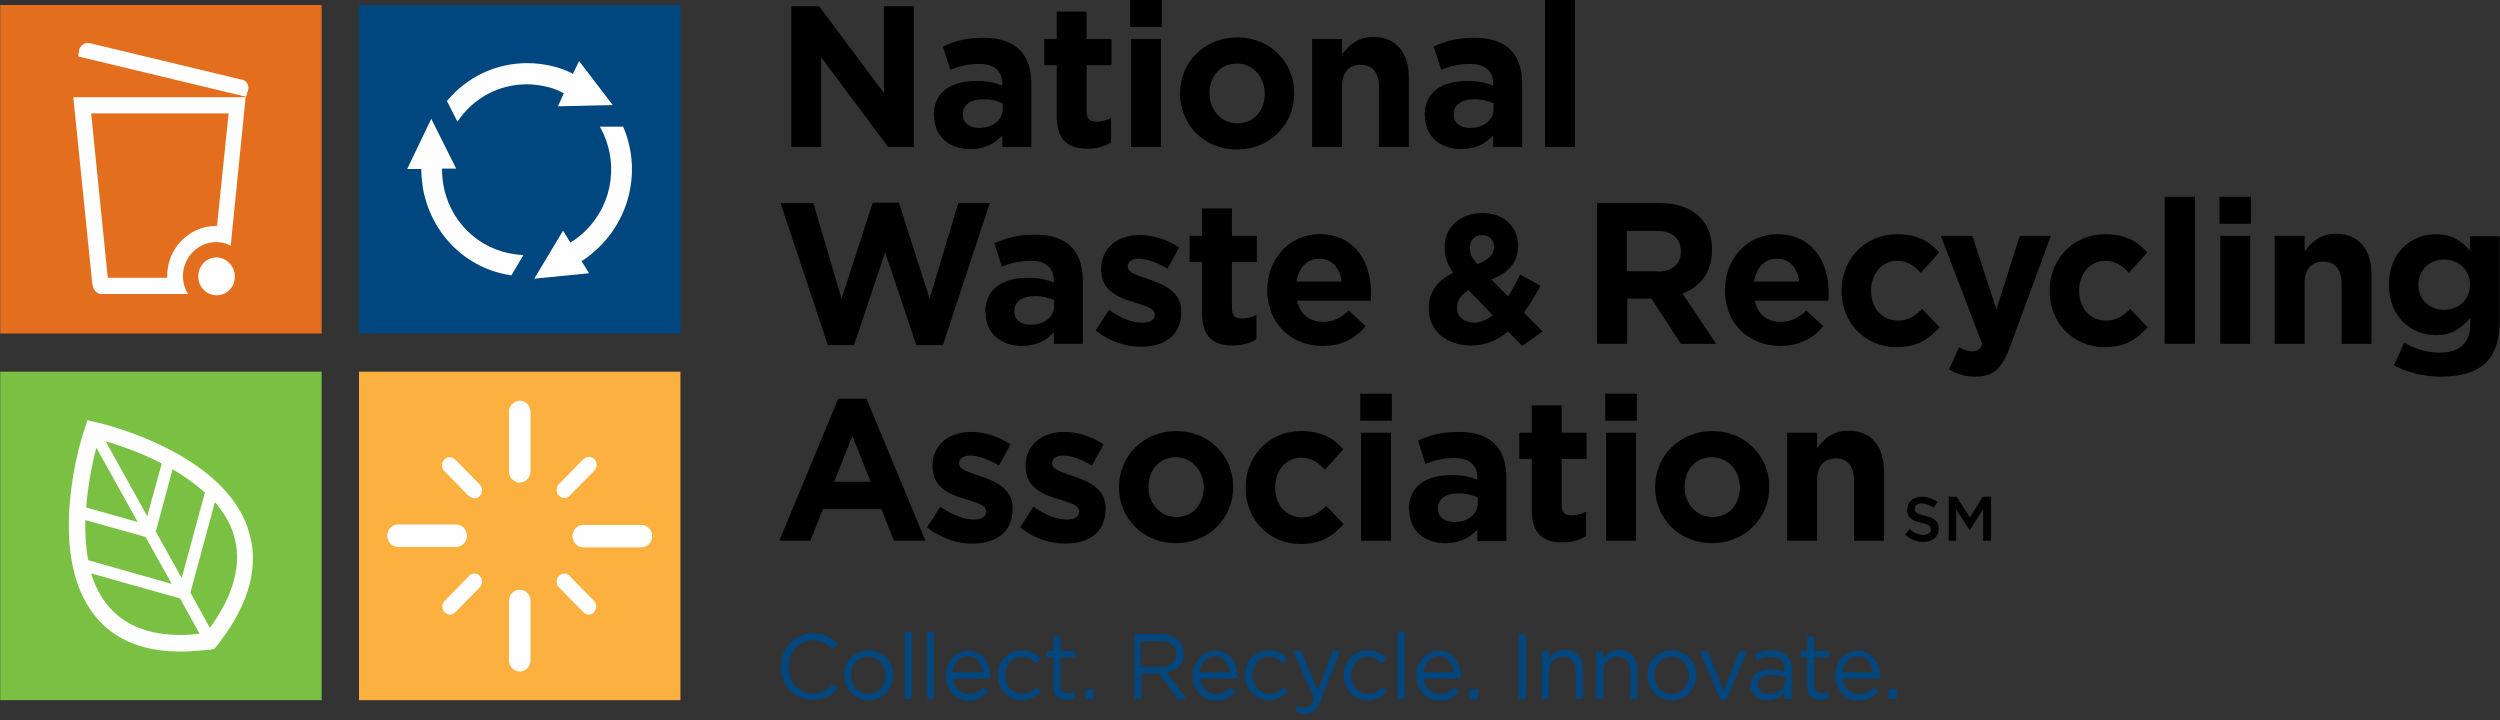
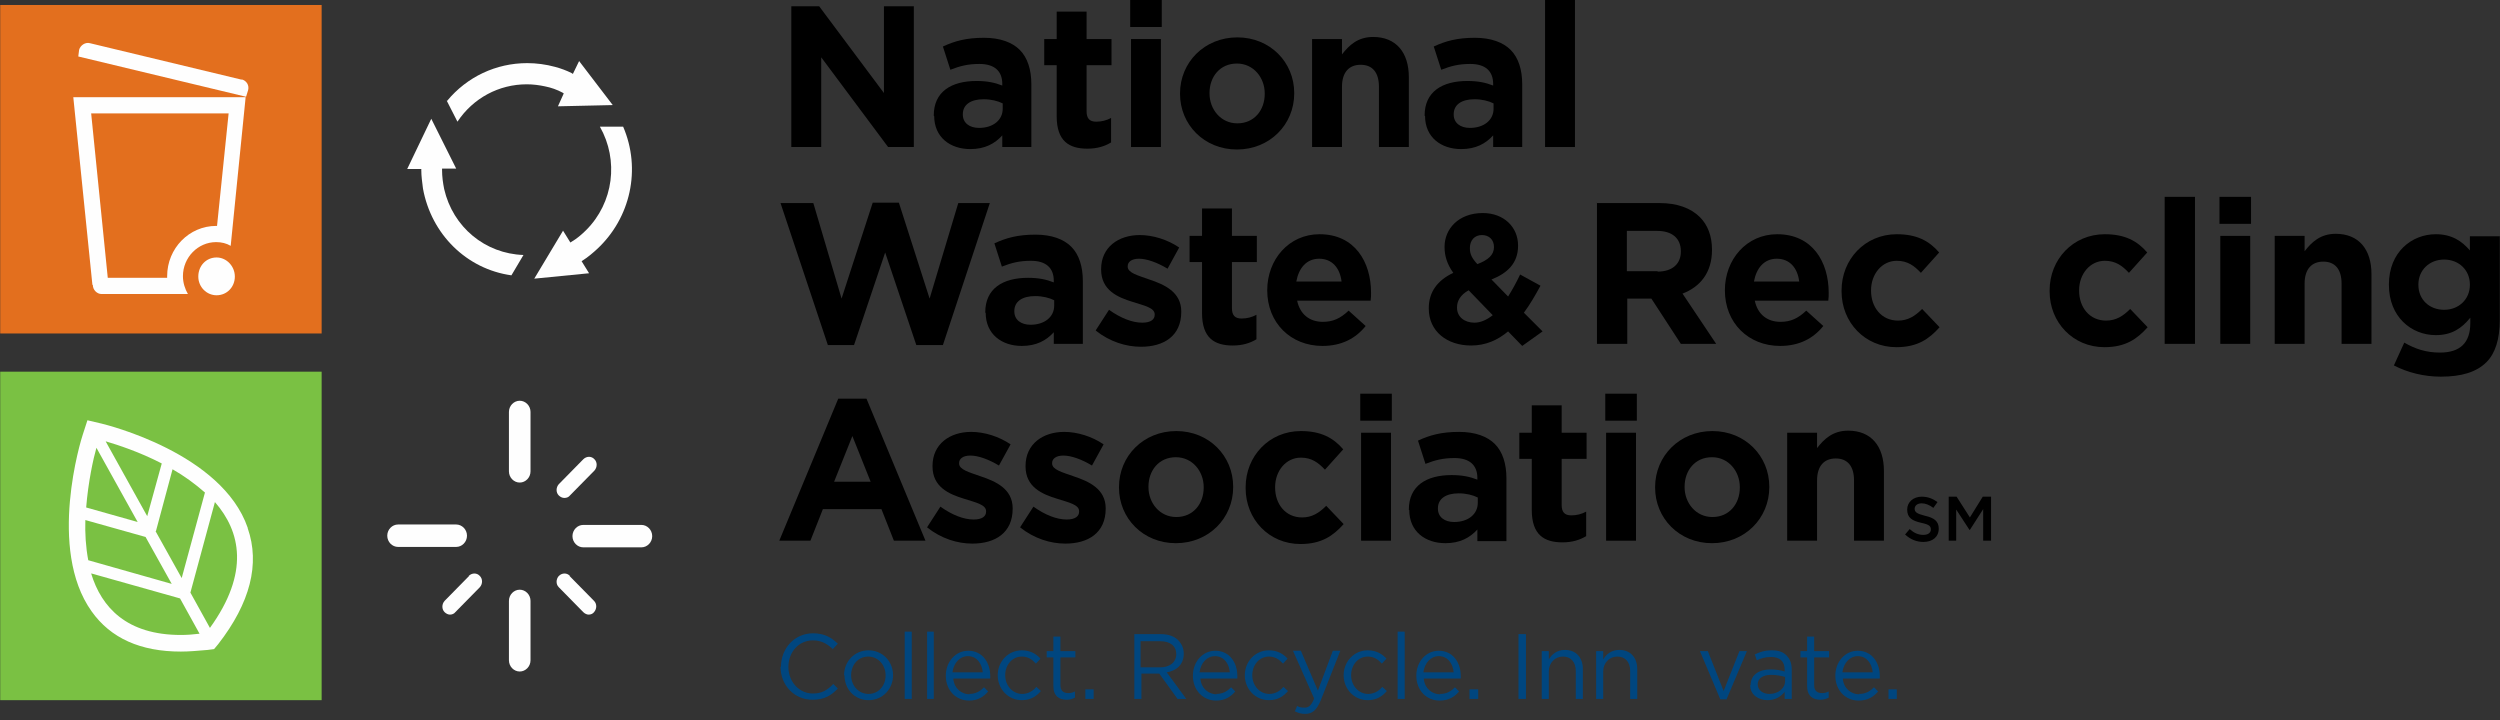
<svg xmlns="http://www.w3.org/2000/svg" width="100%" height="100%" viewBox="0 0 288 83" version="1.1" xml:space="preserve" style="fill-rule:evenodd;clip-rule:evenodd;stroke-linejoin:round;stroke-miterlimit:2;">
  <rect x="0" y="0" width="288" height="83" fill="#333333" stroke="none" />
  <g id="Layer_x0020_1">
    <g id="_1133025008">
      <g>
        <path d="M89.964,76.832C89.964,74.727 91.495,72.957 93.648,72.957C94.987,72.957 95.753,73.435 96.518,74.153L95.944,74.775C95.322,74.2 94.653,73.77 93.648,73.77C92.021,73.77 90.825,75.109 90.825,76.832C90.825,78.554 92.069,79.893 93.648,79.893C94.653,79.893 95.322,79.511 95.992,78.793L96.518,79.319C95.753,80.133 94.94,80.611 93.6,80.611C91.495,80.611 89.916,78.937 89.916,76.784L89.964,76.832Z" style="fill:rgb(0,70,127);fill-rule:nonzero;" />
        <path d="M97.236,77.789C97.236,76.21 98.432,74.918 100.059,74.918C101.685,74.918 102.881,76.21 102.881,77.789C102.881,79.367 101.685,80.659 100.059,80.659C98.432,80.659 97.284,79.367 97.284,77.789L97.236,77.789ZM102.02,77.789C102.02,76.593 101.159,75.636 100.011,75.636C98.863,75.636 98.049,76.593 98.049,77.789C98.049,78.985 98.91,79.941 100.059,79.941C101.207,79.941 102.02,78.985 102.02,77.836L102.02,77.789Z" style="fill:rgb(0,70,127);fill-rule:nonzero;" />
        <path d="M104.221,80.515L105.034,80.515L105.034,72.765L104.221,72.765L104.221,80.515Z" style="fill:rgb(0,70,127);fill-rule:nonzero;" />
        <path d="M106.804,80.515L107.57,80.515L107.57,72.765L106.804,72.765L106.804,80.515Z" style="fill:rgb(0,70,127);fill-rule:nonzero;" />
        <path d="M111.636,79.941C112.401,79.941 112.88,79.654 113.358,79.176L113.837,79.654C113.31,80.276 112.641,80.707 111.636,80.707C110.153,80.707 108.957,79.559 108.957,77.836C108.957,76.258 110.057,74.966 111.54,74.966C113.119,74.966 114.076,76.258 114.076,77.884L114.076,78.171L109.818,78.171C109.914,79.319 110.775,79.989 111.732,79.989L111.636,79.941ZM113.215,77.454C113.119,76.449 112.545,75.588 111.492,75.588C110.583,75.588 109.866,76.353 109.722,77.454L113.215,77.454Z" style="fill:rgb(0,70,127);fill-rule:nonzero;" />
        <path d="M114.937,77.789C114.937,76.21 116.133,74.918 117.712,74.918C118.716,74.918 119.386,75.349 119.865,75.875L119.338,76.449C118.908,75.971 118.429,75.636 117.712,75.636C116.611,75.636 115.798,76.593 115.798,77.789C115.798,78.985 116.659,79.941 117.76,79.941C118.429,79.941 119.003,79.606 119.386,79.128L119.912,79.606C119.386,80.228 118.716,80.659 117.712,80.659C116.133,80.659 114.937,79.367 114.937,77.789Z" style="fill:rgb(0,70,127);fill-rule:nonzero;" />
        <path d="M121.348,79.08L121.348,75.731L120.582,75.731L120.582,75.014L121.348,75.014L121.348,73.339L122.161,73.339L122.161,75.014L123.883,75.014L123.883,75.731L122.161,75.731L122.161,78.937C122.161,79.606 122.544,79.846 123.07,79.846C123.357,79.846 123.548,79.798 123.835,79.654L123.835,80.372C123.548,80.515 123.261,80.611 122.878,80.611C122.017,80.611 121.348,80.181 121.348,79.032L121.348,79.08Z" style="fill:rgb(0,70,127);fill-rule:nonzero;" />
        <path d="M125.031,80.515L125.988,80.515L125.988,79.415L125.031,79.415L125.031,80.515Z" style="fill:rgb(0,70,127);fill-rule:nonzero;" />
        <path d="M130.581,73.052L133.738,73.052C134.647,73.052 135.365,73.339 135.795,73.818C136.13,74.2 136.369,74.679 136.369,75.301C136.369,76.545 135.556,77.262 134.408,77.454L136.656,80.515L135.652,80.515L133.547,77.597L131.49,77.597L131.49,80.515L130.676,80.515L130.676,73.052L130.581,73.052ZM133.643,76.88C134.743,76.88 135.508,76.305 135.508,75.349C135.508,74.44 134.839,73.866 133.643,73.866L131.394,73.866L131.394,76.88L133.643,76.88Z" style="fill:rgb(0,70,127);fill-rule:nonzero;" />
        <path d="M140.101,79.941C140.866,79.941 141.345,79.654 141.823,79.176L142.302,79.654C141.775,80.276 141.106,80.707 140.101,80.707C138.618,80.707 137.422,79.559 137.422,77.836C137.422,76.258 138.522,74.966 140.005,74.966C141.584,74.966 142.541,76.258 142.541,77.884L142.541,78.171L138.283,78.171C138.379,79.319 139.24,79.989 140.197,79.989L140.101,79.941ZM141.68,77.454C141.584,76.449 141.01,75.588 139.957,75.588C139.049,75.588 138.331,76.353 138.187,77.454L141.68,77.454Z" style="fill:rgb(0,70,127);fill-rule:nonzero;" />
        <path d="M143.402,77.789C143.402,76.21 144.598,74.918 146.177,74.918C147.181,74.918 147.851,75.349 148.33,75.875L147.803,76.449C147.373,75.971 146.894,75.636 146.177,75.636C145.076,75.636 144.263,76.593 144.263,77.789C144.263,78.985 145.124,79.941 146.225,79.941C146.894,79.941 147.468,79.606 147.851,79.128L148.377,79.606C147.851,80.228 147.181,80.659 146.177,80.659C144.598,80.659 143.402,79.367 143.402,77.789Z" style="fill:rgb(0,70,127);fill-rule:nonzero;" />
        <path d="M149.143,81.998L149.43,81.329C149.669,81.472 149.908,81.52 150.291,81.52C150.769,81.52 151.056,81.281 151.391,80.468L148.951,74.966L149.86,74.966L151.822,79.559L153.544,74.966L154.405,74.966L152.157,80.659C151.678,81.807 151.2,82.238 150.339,82.238C149.908,82.238 149.573,82.142 149.191,81.951L149.143,81.998Z" style="fill:rgb(0,70,127);fill-rule:nonzero;" />
        <path d="M154.788,77.789C154.788,76.21 155.984,74.918 157.563,74.918C158.567,74.918 159.237,75.349 159.716,75.875L159.189,76.449C158.759,75.971 158.28,75.636 157.563,75.636C156.462,75.636 155.649,76.593 155.649,77.789C155.649,78.985 156.51,79.941 157.611,79.941C158.28,79.941 158.854,79.606 159.237,79.128L159.763,79.606C159.237,80.228 158.567,80.659 157.563,80.659C155.984,80.659 154.788,79.367 154.788,77.789Z" style="fill:rgb(0,70,127);fill-rule:nonzero;" />
        <path d="M161.007,80.515L161.821,80.515L161.821,72.765L161.007,72.765L161.007,80.515Z" style="fill:rgb(0,70,127);fill-rule:nonzero;" />
        <path d="M165.887,79.941C166.652,79.941 167.131,79.654 167.609,79.176L168.088,79.654C167.561,80.276 166.892,80.707 165.839,80.707C164.356,80.707 163.16,79.559 163.16,77.836C163.16,76.258 164.26,74.966 165.743,74.966C167.322,74.966 168.279,76.258 168.279,77.884L168.279,78.171L164.021,78.171C164.117,79.319 164.978,79.989 165.935,79.989L165.887,79.941ZM167.466,77.454C167.37,76.449 166.796,75.588 165.743,75.588C164.835,75.588 164.117,76.353 163.973,77.454L167.466,77.454Z" style="fill:rgb(0,70,127);fill-rule:nonzero;" />
        <path d="M169.284,80.515L170.288,80.515L170.288,79.415L169.284,79.415L169.284,80.515Z" style="fill:rgb(0,70,127);fill-rule:nonzero;" />
        <path d="M174.929,80.515L175.79,80.515L175.79,73.052L174.929,73.052L174.929,80.515Z" style="fill:rgb(0,70,127);fill-rule:nonzero;" />
        <path d="M177.608,75.014L178.421,75.014L178.421,75.971C178.756,75.396 179.33,74.87 180.287,74.87C181.579,74.87 182.344,75.779 182.344,77.071L182.344,80.515L181.531,80.515L181.531,77.31C181.531,76.305 181.005,75.636 180.048,75.636C179.139,75.636 178.421,76.353 178.421,77.358L178.421,80.515L177.608,80.515L177.608,75.014Z" style="fill:rgb(0,70,127);fill-rule:nonzero;" />
        <path d="M183.875,75.014L184.688,75.014L184.688,75.971C185.023,75.396 185.597,74.87 186.554,74.87C187.846,74.87 188.611,75.779 188.611,77.071L188.611,80.515L187.798,80.515L187.798,77.31C187.798,76.305 187.272,75.636 186.315,75.636C185.406,75.636 184.688,76.353 184.688,77.358L184.688,80.515L183.875,80.515L183.875,75.014Z" style="fill:rgb(0,70,127);fill-rule:nonzero;" />
-         <path d="M189.759,77.789C189.759,76.21 190.955,74.918 192.582,74.918C194.209,74.918 195.405,76.21 195.405,77.789C195.405,79.367 194.209,80.659 192.582,80.659C190.955,80.659 189.807,79.367 189.807,77.789L189.759,77.789ZM194.543,77.789C194.543,76.593 193.682,75.636 192.534,75.636C191.386,75.636 190.573,76.593 190.573,77.789C190.573,78.985 191.434,79.941 192.582,79.941C193.73,79.941 194.543,78.985 194.543,77.836L194.543,77.789Z" style="fill:rgb(0,70,127);fill-rule:nonzero;" />
        <path d="M195.835,75.014L196.744,75.014L198.562,79.606L200.38,75.014L201.241,75.014L198.897,80.563L198.179,80.563L195.835,75.014Z" style="fill:rgb(0,70,127);fill-rule:nonzero;" />
        <path d="M201.672,78.937C201.672,77.741 202.628,77.119 203.968,77.119C204.638,77.119 205.116,77.214 205.595,77.358L205.595,77.167C205.595,76.162 205.02,75.684 204.016,75.684C203.394,75.684 202.868,75.827 202.389,76.066L202.15,75.396C202.724,75.109 203.298,74.918 204.111,74.918C204.877,74.918 205.451,75.109 205.834,75.54C206.216,75.923 206.408,76.449 206.408,77.167L206.408,80.515L205.595,80.515L205.595,79.702C205.212,80.181 204.59,80.659 203.633,80.659C202.628,80.659 201.624,80.085 201.624,78.937L201.672,78.937ZM205.642,78.506L205.642,77.98C205.26,77.884 204.733,77.741 204.064,77.741C203.059,77.741 202.485,78.171 202.485,78.841C202.485,79.511 203.107,79.941 203.824,79.941C204.829,79.941 205.642,79.319 205.642,78.458L205.642,78.506Z" style="fill:rgb(0,70,127);fill-rule:nonzero;" />
        <path d="M208.178,79.08L208.178,75.731L207.412,75.731L207.412,75.014L208.178,75.014L208.178,73.339L208.991,73.339L208.991,75.014L210.713,75.014L210.713,75.731L208.991,75.731L208.991,78.937C208.991,79.606 209.374,79.846 209.9,79.846C210.187,79.846 210.379,79.798 210.666,79.654L210.666,80.372C210.379,80.515 210.092,80.611 209.709,80.611C208.848,80.611 208.178,80.181 208.178,79.032L208.178,79.08Z" style="fill:rgb(0,70,127);fill-rule:nonzero;" />
        <path d="M214.158,79.941C214.923,79.941 215.402,79.654 215.88,79.176L216.359,79.654C215.832,80.276 215.163,80.707 214.11,80.707C212.627,80.707 211.431,79.559 211.431,77.836C211.431,76.258 212.531,74.966 214.014,74.966C215.593,74.966 216.55,76.258 216.55,77.884L216.55,78.171L212.292,78.171C212.388,79.319 213.249,79.989 214.206,79.989L214.158,79.941ZM215.737,77.454C215.641,76.449 215.067,75.588 214.014,75.588C213.105,75.588 212.388,76.353 212.244,77.454L215.737,77.454Z" style="fill:rgb(0,70,127);fill-rule:nonzero;" />
        <path d="M217.555,80.515L218.511,80.515L218.511,79.415L217.555,79.415L217.555,80.515Z" style="fill:rgb(0,70,127);fill-rule:nonzero;" />
      </g>
      <path d="M37.053,38.416L0.024,38.416L0.024,0.574L37.053,0.574L37.053,38.416Z" style="fill:rgb(227,111,30);fill-rule:nonzero;" />
      <path d="M27.867,9.185L10.358,4.975C9.832,4.832 9.257,5.215 9.114,5.741L9.018,6.506L28.346,11.147L28.585,10.381C28.729,9.807 28.394,9.281 27.82,9.138L27.867,9.185Z" style="fill:rgb(254,254,254);fill-rule:nonzero;" />
      <path d="M10.693,32.819C10.693,33.393 11.171,33.871 11.697,33.871L21.648,33.871C21.313,33.297 21.074,32.579 21.074,31.814C21.074,29.661 22.796,27.891 24.901,27.891C25.523,27.891 26.097,28.034 26.576,28.322L28.298,11.195L8.444,11.195L10.645,32.819L10.693,32.819ZM24.997,26.025L24.901,26.025C21.792,26.025 19.256,28.609 19.256,31.814L19.256,32.005L12.415,32.005L10.501,13.06L26.337,13.06L24.997,26.073L24.997,26.025Z" style="fill:rgb(254,254,254);fill-rule:nonzero;" />
      <path d="M24.949,29.661C23.753,29.661 22.844,30.618 22.844,31.862C22.844,33.058 23.801,34.015 24.949,34.015C26.145,34.015 27.054,33.058 27.054,31.862C27.054,30.666 26.097,29.661 24.949,29.661Z" style="fill:rgb(254,254,254);fill-rule:nonzero;" />
-       <path d="M78.387,80.659L41.358,80.659L41.358,42.817L78.387,42.817L78.387,80.659Z" style="fill:rgb(251,176,64);fill-rule:nonzero;" />
      <path d="M59.873,46.166C59.203,46.166 58.629,46.74 58.629,47.458L58.629,54.299C58.629,55.016 59.203,55.591 59.873,55.591C60.542,55.591 61.116,55.016 61.116,54.299L61.116,47.458C61.116,46.74 60.542,46.166 59.873,46.166Z" style="fill:rgb(254,254,254);fill-rule:nonzero;" />
      <path d="M53.797,61.714C53.797,60.997 53.223,60.422 52.553,60.422L45.855,60.422C45.186,60.422 44.612,60.997 44.612,61.714C44.612,62.432 45.186,63.006 45.855,63.006L52.553,63.006C53.223,63.006 53.797,62.432 53.797,61.714Z" style="fill:rgb(254,254,254);fill-rule:nonzero;" />
-       <path d="M54.036,57.121C54.227,57.313 54.467,57.408 54.658,57.408C54.897,57.408 55.136,57.313 55.28,57.121C55.615,56.739 55.615,56.165 55.28,55.83L52.457,52.959C52.122,52.577 51.548,52.577 51.166,52.959C50.831,53.342 50.831,53.916 51.166,54.251L53.988,57.121L54.036,57.121Z" style="fill:rgb(254,254,254);fill-rule:nonzero;" />
      <path d="M65.661,66.355C65.326,65.972 64.752,65.972 64.37,66.355C64.035,66.737 64.035,67.311 64.37,67.646L67.192,70.517C67.384,70.708 67.623,70.804 67.814,70.804C68.053,70.804 68.293,70.708 68.436,70.517C68.771,70.134 68.771,69.56 68.436,69.225L65.613,66.355L65.661,66.355Z" style="fill:rgb(254,254,254);fill-rule:nonzero;" />
      <path d="M54.036,66.355L51.214,69.225C50.879,69.608 50.879,70.182 51.214,70.517C51.405,70.708 51.644,70.804 51.835,70.804C52.075,70.804 52.314,70.708 52.457,70.517L55.28,67.646C55.615,67.264 55.615,66.69 55.28,66.355C54.945,65.972 54.371,65.972 53.988,66.355L54.036,66.355Z" style="fill:rgb(254,254,254);fill-rule:nonzero;" />
      <path d="M59.873,67.933C59.203,67.933 58.629,68.507 58.629,69.225L58.629,76.066C58.629,76.784 59.203,77.358 59.873,77.358C60.542,77.358 61.116,76.784 61.116,76.066L61.116,69.225C61.116,68.507 60.542,67.933 59.873,67.933Z" style="fill:rgb(254,254,254);fill-rule:nonzero;" />
      <path d="M73.89,60.47L67.192,60.47C66.522,60.47 65.948,61.044 65.948,61.762C65.948,62.48 66.522,63.054 67.192,63.054L73.89,63.054C74.56,63.054 75.134,62.48 75.134,61.762C75.134,61.044 74.56,60.47 73.89,60.47Z" style="fill:rgb(254,254,254);fill-rule:nonzero;" />
      <path d="M65.039,57.361C65.279,57.361 65.518,57.265 65.661,57.074L68.484,54.203C68.819,53.82 68.819,53.246 68.484,52.911C68.149,52.529 67.575,52.529 67.192,52.911L64.37,55.782C64.035,56.165 64.035,56.739 64.37,57.074C64.561,57.265 64.8,57.361 64.992,57.361L65.039,57.361Z" style="fill:rgb(254,254,254);fill-rule:nonzero;" />
      <path d="M37.053,80.659L0.024,80.659L0.024,42.817L37.053,42.817L37.053,80.659Z" style="fill:rgb(122,193,67);fill-rule:nonzero;" />
      <path d="M28.537,60.805C25.571,52.194 12.271,48.941 11.697,48.797L10.071,48.414L9.545,50.041C9.353,50.567 5.43,63.245 10.549,70.421C12.75,73.531 16.194,75.062 20.835,75.062C21.792,75.062 22.844,74.966 23.944,74.87L24.662,74.775L25.14,74.2C28.824,69.464 29.972,64.967 28.537,60.853L28.537,60.805ZM9.784,59.896L16.768,61.858L19.782,67.264L10.166,64.537C9.879,63.006 9.784,61.427 9.832,59.896L9.784,59.896ZM12.224,50.854C13.515,51.237 16.051,52.05 18.634,53.39L16.96,59.466L12.176,50.854L12.224,50.854ZM17.964,61.188L19.878,54.06C21.218,54.825 22.461,55.734 23.61,56.739L20.931,66.594L17.917,61.188L17.964,61.188ZM11.075,51.524L15.859,60.135L9.927,58.461C10.166,55.495 10.741,52.864 11.123,51.524L11.075,51.524ZM10.549,66.068L20.739,68.938L22.988,73.004C22.222,73.1 21.505,73.148 20.835,73.148C14.616,73.148 11.697,69.991 10.501,66.068L10.549,66.068ZM24.184,72.335L21.935,68.268L24.758,57.839C27.724,61.236 28.776,65.972 24.184,72.335Z" style="fill:rgb(254,254,254);fill-rule:nonzero;" />
      <g>
        <path d="M91.16,0.718L94.366,0.718L101.829,10.716L101.829,0.718L105.273,0.718L105.273,16.936L102.307,16.936L94.605,6.602L94.605,16.936L91.16,16.936L91.16,0.718Z" style="fill-rule:nonzero;" />
        <path d="M107.57,13.347L107.57,13.3C107.57,10.573 109.579,9.329 112.497,9.329C113.741,9.329 114.602,9.52 115.463,9.855L115.463,9.664C115.463,8.181 114.554,7.367 112.832,7.367C111.492,7.367 110.583,7.607 109.483,8.037L108.622,5.358C109.962,4.736 111.301,4.353 113.358,4.353C115.224,4.353 116.611,4.88 117.472,5.741C118.381,6.65 118.812,8.037 118.812,9.712L118.812,16.936L115.463,16.936L115.463,15.596C114.602,16.553 113.454,17.175 111.779,17.175C109.483,17.175 107.617,15.835 107.617,13.347L107.57,13.347ZM115.511,12.534L115.511,11.912C114.937,11.625 114.172,11.434 113.31,11.434C111.827,11.434 110.918,12.056 110.918,13.156L110.918,13.204C110.918,14.161 111.684,14.735 112.784,14.735C114.411,14.735 115.511,13.826 115.511,12.534Z" style="fill-rule:nonzero;" />
        <path d="M121.73,13.395L121.73,7.511L120.295,7.511L120.295,4.497L121.73,4.497L121.73,1.34L125.175,1.34L125.175,4.497L128.045,4.497L128.045,7.511L125.175,7.511L125.175,12.821C125.175,13.635 125.51,14.017 126.275,14.017C126.897,14.017 127.471,13.874 127.997,13.587L127.997,16.409C127.28,16.84 126.419,17.127 125.27,17.127C123.165,17.127 121.73,16.266 121.73,13.395Z" style="fill-rule:nonzero;" />
        <path d="M130.198,-0L133.834,-0L133.834,3.11L130.198,3.11L130.198,-0ZM130.294,4.497L133.738,4.497L133.738,16.936L130.294,16.936L130.294,4.497Z" style="fill-rule:nonzero;" />
        <path d="M135.939,10.812L135.939,10.764C135.939,7.176 138.761,4.306 142.541,4.306C146.32,4.306 149.095,7.176 149.095,10.716L149.095,10.764C149.095,14.352 146.272,17.223 142.493,17.223C138.714,17.223 135.939,14.352 135.939,10.812ZM145.698,10.812L145.698,10.764C145.698,8.946 144.407,7.32 142.493,7.32C140.532,7.32 139.336,8.85 139.336,10.716L139.336,10.764C139.336,12.582 140.627,14.209 142.541,14.209C144.502,14.209 145.698,12.678 145.698,10.812Z" style="fill-rule:nonzero;" />
        <path d="M151.152,4.497L154.597,4.497L154.597,6.267C155.41,5.215 156.415,4.258 158.185,4.258C160.816,4.258 162.299,6.028 162.299,8.898L162.299,16.936L158.854,16.936L158.854,9.999C158.854,8.324 158.089,7.463 156.749,7.463C155.41,7.463 154.597,8.324 154.597,9.999L154.597,16.936L151.152,16.936L151.152,4.497Z" style="fill-rule:nonzero;" />
        <path d="M164.117,13.347L164.117,13.3C164.117,10.573 166.126,9.329 169.044,9.329C170.288,9.329 171.149,9.52 172.011,9.855L172.011,9.664C172.011,8.181 171.102,7.367 169.379,7.367C168.04,7.367 167.131,7.607 166.031,8.037L165.169,5.358C166.509,4.736 167.848,4.353 169.906,4.353C171.771,4.353 173.159,4.88 174.02,5.741C174.929,6.65 175.359,8.037 175.359,9.712L175.359,16.936L172.011,16.936L172.011,15.596C171.149,16.553 170.001,17.175 168.327,17.175C166.031,17.175 164.165,15.835 164.165,13.347L164.117,13.347ZM172.058,12.534L172.058,11.912C171.484,11.625 170.719,11.434 169.858,11.434C168.375,11.434 167.466,12.056 167.466,13.156L167.466,13.204C167.466,14.161 168.231,14.735 169.331,14.735C170.958,14.735 172.058,13.826 172.058,12.534Z" style="fill-rule:nonzero;" />
        <path d="M177.991,-0L181.435,-0L181.435,16.936L177.991,16.936L177.991,-0Z" style="fill-rule:nonzero;" />
        <path d="M89.916,23.394L93.696,23.394L96.949,34.397L100.537,23.346L103.551,23.346L107.091,34.397L110.392,23.394L114.028,23.394L108.622,39.755L105.56,39.755L101.972,29.087L98.384,39.755L95.37,39.755L89.916,23.394Z" style="fill-rule:nonzero;" />
        <path d="M113.502,36.024L113.502,35.976C113.502,33.249 115.511,32.005 118.429,32.005C119.673,32.005 120.534,32.197 121.395,32.531L121.395,32.34C121.395,30.857 120.486,30.044 118.764,30.044C117.425,30.044 116.516,30.283 115.415,30.714L114.554,28.034C115.894,27.413 117.233,27.03 119.29,27.03C121.156,27.03 122.544,27.556 123.405,28.417C124.314,29.326 124.744,30.714 124.744,32.388L124.744,39.612L121.395,39.612L121.395,38.272C120.534,39.229 119.386,39.851 117.712,39.851C115.415,39.851 113.55,38.512 113.55,36.024L113.502,36.024ZM121.443,35.211L121.443,34.589C120.869,34.302 120.104,34.11 119.243,34.11C117.76,34.11 116.851,34.732 116.851,35.832L116.851,35.88C116.851,36.837 117.616,37.411 118.716,37.411C120.343,37.411 121.443,36.502 121.443,35.211Z" style="fill-rule:nonzero;" />
        <path d="M126.275,37.985L127.758,35.689C129.098,36.646 130.437,37.172 131.585,37.172C132.59,37.172 133.021,36.789 133.021,36.263L133.021,36.215C133.021,35.45 131.825,35.211 130.485,34.78C128.763,34.254 126.849,33.44 126.849,31.048L126.849,31.001C126.849,28.465 128.859,27.078 131.298,27.078C132.829,27.078 134.504,27.604 135.843,28.513L134.504,30.953C133.308,30.235 132.112,29.805 131.203,29.805C130.342,29.805 129.911,30.187 129.911,30.666L129.911,30.714C129.911,31.431 131.059,31.718 132.399,32.197C134.121,32.771 136.082,33.632 136.082,35.88L136.082,35.928C136.082,38.703 134.073,39.947 131.442,39.947C129.72,39.947 127.854,39.373 126.227,38.081L126.275,37.985Z" style="fill-rule:nonzero;" />
        <path d="M138.474,36.072L138.474,30.187L137.039,30.187L137.039,27.173L138.474,27.173L138.474,24.016L141.919,24.016L141.919,27.173L144.789,27.173L144.789,30.187L141.919,30.187L141.919,35.498C141.919,36.311 142.254,36.694 143.019,36.694C143.641,36.694 144.215,36.55 144.742,36.263L144.742,39.086C144.024,39.516 143.163,39.803 142.015,39.803C139.91,39.803 138.474,38.942 138.474,36.072Z" style="fill-rule:nonzero;" />
        <path d="M145.985,33.488L145.985,33.44C145.985,29.9 148.473,26.982 152.013,26.982C156.08,26.982 157.945,30.187 157.945,33.727C157.945,34.015 157.945,34.349 157.898,34.636L149.43,34.636C149.765,36.215 150.865,37.076 152.396,37.076C153.544,37.076 154.405,36.694 155.362,35.785L157.324,37.555C156.175,38.99 154.549,39.851 152.348,39.851C148.712,39.851 145.985,37.22 145.985,33.44L145.985,33.488ZM154.549,32.436C154.357,30.857 153.448,29.805 151.965,29.805C150.53,29.805 149.621,30.857 149.334,32.436L154.549,32.436Z" style="fill-rule:nonzero;" />
        <path d="M173.733,38.177C172.537,39.181 171.149,39.803 169.475,39.803C166.7,39.803 164.595,38.177 164.595,35.545L164.595,35.498C164.595,33.632 165.6,32.292 167.418,31.431C166.7,30.427 166.413,29.47 166.413,28.465L166.413,28.417C166.413,26.408 167.992,24.542 170.815,24.542C173.254,24.542 174.881,26.169 174.881,28.274L174.881,28.322C174.881,30.331 173.637,31.479 171.819,32.197L173.733,34.158C174.211,33.393 174.69,32.531 175.12,31.623L177.464,32.914C176.89,33.967 176.268,35.067 175.551,36.024L177.704,38.177L175.359,39.851L173.685,38.129L173.733,38.177ZM171.963,36.311L169.188,33.44C168.231,33.967 167.848,34.684 167.848,35.402L167.848,35.45C167.848,36.502 168.71,37.172 169.858,37.172C170.575,37.172 171.293,36.837 171.963,36.311ZM172.106,28.513L172.106,28.465C172.106,27.604 171.532,27.078 170.719,27.078C169.858,27.078 169.331,27.7 169.331,28.561L169.331,28.609C169.331,29.278 169.571,29.757 170.193,30.427C171.436,29.948 172.106,29.374 172.106,28.465L172.106,28.513Z" style="fill-rule:nonzero;" />
        <path d="M183.923,23.394L191.195,23.394C193.204,23.394 194.783,23.968 195.835,25.021C196.744,25.93 197.222,27.221 197.222,28.752L197.222,28.8C197.222,31.431 195.835,33.058 193.826,33.823L197.701,39.612L193.634,39.612L190.238,34.397L187.463,34.397L187.463,39.612L183.971,39.612L183.971,23.346L183.923,23.394ZM190.955,31.288C192.678,31.288 193.634,30.379 193.634,28.991L193.634,28.943C193.634,27.413 192.582,26.599 190.908,26.599L187.415,26.599L187.415,31.24L190.955,31.24L190.955,31.288Z" style="fill-rule:nonzero;" />
        <path d="M198.706,33.488L198.706,33.44C198.706,29.9 201.193,26.982 204.733,26.982C208.8,26.982 210.666,30.187 210.666,33.727C210.666,34.015 210.666,34.349 210.618,34.636L202.15,34.636C202.485,36.215 203.585,37.076 205.116,37.076C206.264,37.076 207.125,36.694 208.082,35.785L210.044,37.555C208.896,38.99 207.269,39.851 205.068,39.851C201.432,39.851 198.706,37.22 198.706,33.44L198.706,33.488ZM207.269,32.436C207.078,30.857 206.169,29.805 204.686,29.805C203.25,29.805 202.341,30.857 202.054,32.436L207.269,32.436Z" style="fill-rule:nonzero;" />
        <path d="M212.149,33.584L212.149,33.44C212.149,29.9 214.828,26.982 218.511,26.982C220.808,26.982 222.243,27.747 223.391,29.087L221.286,31.431C220.521,30.618 219.755,30.044 218.511,30.044C216.789,30.044 215.545,31.575 215.545,33.44L215.545,33.488C215.545,35.402 216.741,36.933 218.655,36.933C219.803,36.933 220.616,36.407 221.43,35.593L223.439,37.698C222.243,39.038 220.903,39.995 218.464,39.995C214.828,39.995 212.149,37.124 212.149,33.584Z" style="fill-rule:nonzero;" />
-         <path d="M224.539,42.53L225.688,39.995C226.166,40.282 226.692,40.473 227.171,40.473C227.745,40.473 228.08,40.282 228.367,39.66L223.583,27.173L227.218,27.173L229.993,35.641L232.672,27.173L236.26,27.173L231.572,39.899C230.663,42.434 229.658,43.391 227.553,43.391C226.309,43.391 225.353,43.056 224.491,42.53L224.539,42.53Z" style="fill-rule:nonzero;" />
        <path d="M236.117,33.584L236.117,33.44C236.117,29.9 238.796,26.982 242.479,26.982C244.776,26.982 246.211,27.747 247.359,29.087L245.254,31.431C244.489,30.618 243.723,30.044 242.479,30.044C240.757,30.044 239.513,31.575 239.513,33.44L239.513,33.488C239.513,35.402 240.709,36.933 242.623,36.933C243.771,36.933 244.584,36.407 245.398,35.593L247.407,37.698C246.211,39.038 244.872,39.995 242.432,39.995C238.796,39.995 236.117,37.124 236.117,33.584Z" style="fill-rule:nonzero;" />
        <path d="M249.369,22.676L252.861,22.676L252.861,39.612L249.369,39.612L249.369,22.676Z" style="fill-rule:nonzero;" />
        <path d="M255.683,22.676L259.319,22.676L259.319,25.786L255.683,25.786L255.683,22.676ZM255.779,27.173L259.224,27.173L259.224,39.612L255.779,39.612L255.779,27.173Z" style="fill-rule:nonzero;" />
        <path d="M262.046,27.173L265.491,27.173L265.491,28.943C266.304,27.891 267.309,26.934 269.079,26.934C271.71,26.934 273.193,28.704 273.193,31.575L273.193,39.612L269.749,39.612L269.749,32.675C269.749,31.001 268.983,30.139 267.644,30.139C266.304,30.139 265.491,31.001 265.491,32.675L265.491,39.612L262.046,39.612L262.046,27.173Z" style="fill-rule:nonzero;" />
        <path d="M275.776,42.1L276.972,39.468C278.216,40.186 279.46,40.617 281.087,40.617C283.431,40.617 284.579,39.468 284.579,37.22L284.579,36.598C283.574,37.842 282.426,38.607 280.608,38.607C277.786,38.607 275.202,36.502 275.202,32.819L275.202,32.771C275.202,29.039 277.834,26.982 280.608,26.982C282.474,26.982 283.622,27.795 284.531,28.848L284.531,27.221L287.976,27.221L287.976,36.837C287.976,39.086 287.449,40.712 286.445,41.717C285.297,42.865 283.574,43.391 281.182,43.391C279.221,43.391 277.355,42.913 275.776,42.1ZM284.531,32.819L284.531,32.771C284.531,31.096 283.24,29.9 281.565,29.9C279.891,29.9 278.599,31.096 278.599,32.771L278.599,32.819C278.599,34.541 279.891,35.689 281.565,35.689C283.24,35.689 284.531,34.493 284.531,32.819Z" style="fill-rule:nonzero;" />
        <path d="M96.566,45.927L99.819,45.927L106.613,62.288L102.977,62.288L101.542,58.652L94.796,58.652L93.361,62.288L89.773,62.288L96.566,45.927ZM100.298,55.495L98.193,50.232L96.088,55.495L100.298,55.495Z" style="fill-rule:nonzero;" />
        <path d="M106.852,60.662L108.335,58.365C109.675,59.322 111.014,59.848 112.162,59.848C113.167,59.848 113.597,59.466 113.597,58.939L113.597,58.892C113.597,58.126 112.401,57.887 111.062,57.456C109.34,56.93 107.426,56.117 107.426,53.725L107.426,53.677C107.426,51.141 109.435,49.754 111.875,49.754C113.406,49.754 115.08,50.28 116.42,51.189L115.08,53.629C113.884,52.911 112.688,52.481 111.779,52.481C110.918,52.481 110.488,52.864 110.488,53.342L110.488,53.39C110.488,54.108 111.636,54.395 112.975,54.873C114.698,55.447 116.659,56.308 116.659,58.557L116.659,58.605C116.659,61.379 114.65,62.623 112.019,62.623C110.296,62.623 108.431,62.049 106.804,60.757L106.852,60.662Z" style="fill-rule:nonzero;" />
        <path d="M117.568,60.662L119.051,58.365C120.391,59.322 121.73,59.848 122.878,59.848C123.883,59.848 124.314,59.466 124.314,58.939L124.314,58.892C124.314,58.126 123.118,57.887 121.778,57.456C120.056,56.93 118.142,56.117 118.142,53.725L118.142,53.677C118.142,51.141 120.152,49.754 122.591,49.754C124.122,49.754 125.797,50.28 127.136,51.189L125.797,53.629C124.601,52.911 123.405,52.481 122.496,52.481C121.635,52.481 121.204,52.864 121.204,53.342L121.204,53.39C121.204,54.108 122.352,54.395 123.692,54.873C125.414,55.447 127.375,56.308 127.375,58.557L127.375,58.605C127.375,61.379 125.366,62.623 122.735,62.623C121.013,62.623 119.147,62.049 117.52,60.757L117.568,60.662Z" style="fill-rule:nonzero;" />
        <path d="M128.906,56.165L128.906,56.117C128.906,52.529 131.729,49.658 135.508,49.658C139.288,49.658 142.062,52.529 142.062,56.069L142.062,56.117C142.062,59.705 139.24,62.575 135.46,62.575C131.681,62.575 128.906,59.705 128.906,56.165ZM138.666,56.165L138.666,56.117C138.666,54.299 137.374,52.672 135.46,52.672C133.499,52.672 132.303,54.203 132.303,56.069L132.303,56.117C132.303,57.935 133.595,59.561 135.508,59.561C137.47,59.561 138.666,58.03 138.666,56.165Z" style="fill-rule:nonzero;" />
        <path d="M143.498,56.26L143.498,56.117C143.498,52.577 146.177,49.658 149.86,49.658C152.157,49.658 153.592,50.424 154.74,51.763L152.635,54.108C151.87,53.294 151.104,52.72 149.86,52.72C148.138,52.72 146.894,54.251 146.894,56.117L146.894,56.165C146.894,58.078 148.09,59.609 150.004,59.609C151.152,59.609 151.965,59.083 152.779,58.27L154.788,60.375C153.592,61.714 152.252,62.671 149.813,62.671C146.177,62.671 143.498,59.801 143.498,56.26Z" style="fill-rule:nonzero;" />
        <path d="M156.702,45.353L160.338,45.353L160.338,48.462L156.702,48.462L156.702,45.353ZM156.797,49.85L160.242,49.85L160.242,62.288L156.797,62.288L156.797,49.85Z" style="fill-rule:nonzero;" />
        <path d="M162.299,58.748L162.299,58.7C162.299,55.973 164.308,54.729 167.227,54.729C168.47,54.729 169.331,54.921 170.193,55.256L170.193,55.064C170.193,53.581 169.284,52.768 167.561,52.768C166.222,52.768 165.313,53.007 164.213,53.438L163.351,50.759C164.691,50.137 166.031,49.754 168.088,49.754C169.953,49.754 171.341,50.28 172.202,51.141C173.111,52.05 173.541,53.438 173.541,55.112L173.541,62.336L170.193,62.336L170.193,60.997C169.331,61.953 168.183,62.575 166.509,62.575C164.213,62.575 162.347,61.236 162.347,58.748L162.299,58.748ZM170.24,57.935L170.24,57.313C169.666,57.026 168.901,56.834 168.04,56.834C166.557,56.834 165.648,57.456 165.648,58.557L165.648,58.605C165.648,59.561 166.413,60.135 167.514,60.135C169.14,60.135 170.24,59.226 170.24,57.935Z" style="fill-rule:nonzero;" />
        <path d="M176.46,58.748L176.46,52.864L175.025,52.864L175.025,49.85L176.46,49.85L176.46,46.692L179.904,46.692L179.904,49.85L182.775,49.85L182.775,52.864L179.904,52.864L179.904,58.174C179.904,58.987 180.239,59.37 181.005,59.37C181.626,59.37 182.201,59.226 182.727,58.939L182.727,61.762C182.009,62.193 181.148,62.48 180,62.48C177.895,62.48 176.46,61.618 176.46,58.748Z" style="fill-rule:nonzero;" />
        <path d="M184.927,45.353L188.563,45.353L188.563,48.462L184.927,48.462L184.927,45.353ZM185.023,49.85L188.468,49.85L188.468,62.288L185.023,62.288L185.023,49.85Z" style="fill-rule:nonzero;" />
        <path d="M190.668,56.165L190.668,56.117C190.668,52.529 193.491,49.658 197.27,49.658C201.05,49.658 203.824,52.529 203.824,56.069L203.824,56.117C203.824,59.705 201.002,62.575 197.222,62.575C193.443,62.575 190.668,59.705 190.668,56.165ZM200.428,56.165L200.428,56.117C200.428,54.299 199.136,52.672 197.222,52.672C195.261,52.672 194.065,54.203 194.065,56.069L194.065,56.117C194.065,57.935 195.357,59.561 197.27,59.561C199.232,59.561 200.428,58.03 200.428,56.165Z" style="fill-rule:nonzero;" />
        <path d="M205.882,49.85L209.326,49.85L209.326,51.62C210.139,50.567 211.144,49.611 212.914,49.611C215.545,49.611 217.028,51.381 217.028,54.251L217.028,62.288L213.584,62.288L213.584,55.351C213.584,53.677 212.818,52.816 211.479,52.816C210.139,52.816 209.326,53.677 209.326,55.351L209.326,62.288L205.882,62.288L205.882,49.85Z" style="fill-rule:nonzero;" />
        <path d="M219.468,61.571L219.994,60.949C220.473,61.379 220.951,61.618 221.573,61.618C222.099,61.618 222.434,61.379 222.434,60.997C222.434,60.614 222.243,60.422 221.334,60.231C220.282,59.992 219.707,59.657 219.707,58.7C219.707,57.839 220.425,57.217 221.382,57.217C222.099,57.217 222.674,57.456 223.2,57.839L222.721,58.509C222.291,58.174 221.812,57.983 221.382,57.983C220.856,57.983 220.569,58.27 220.569,58.605C220.569,58.987 220.808,59.179 221.765,59.418C222.817,59.657 223.343,60.04 223.343,60.901C223.343,61.858 222.626,62.432 221.573,62.432C220.808,62.432 220.09,62.145 219.516,61.618L219.468,61.571Z" style="fill-rule:nonzero;" />
        <path d="M224.491,57.217L225.4,57.217L226.931,59.609L228.414,57.217L229.371,57.217L229.371,62.288L228.462,62.288L228.462,58.652L226.931,61.044L226.884,61.044L225.353,58.7L225.353,62.288L224.491,62.288L224.491,57.217Z" style="fill-rule:nonzero;" />
      </g>
-       <path d="M78.387,38.416L41.358,38.416L41.358,0.574L78.387,0.574L78.387,38.416Z" style="fill:rgb(0,70,127);fill-rule:nonzero;" />
      <path d="M51.453,11.577L52.697,14.017C54.515,11.29 57.481,9.712 60.686,9.712C61.404,9.712 62.121,9.807 62.791,9.951C63.509,10.094 64.178,10.334 64.8,10.668L64.944,10.764L64.274,12.247L70.589,12.104L66.714,7.033L65.996,8.516L65.853,8.42C65.279,8.133 64.657,7.894 63.939,7.702C62.887,7.415 61.786,7.272 60.734,7.272C57.146,7.272 53.797,8.85 51.501,11.625L51.453,11.577Z" style="fill:rgb(254,254,254);fill-rule:nonzero;" />
      <path d="M48.534,19.423L48.534,19.615C48.534,20.284 48.63,20.954 48.726,21.72C49.683,26.982 53.749,31.001 58.916,31.718L60.303,29.374C55.902,29.23 52.17,26.169 51.166,21.767C51.022,21.05 50.926,20.332 50.926,19.615L50.926,19.423L52.553,19.423L49.683,13.682L46.908,19.471L48.534,19.471L48.534,19.423Z" style="fill:rgb(254,254,254);fill-rule:nonzero;" />
      <path d="M64.848,26.599L61.547,32.101L67.862,31.479L67.001,30.092L67.144,29.996C67.671,29.661 68.197,29.23 68.771,28.704C72.646,25.116 73.89,19.471 71.785,14.591L69.106,14.591C71.306,18.466 70.685,23.346 67.527,26.504C67.001,27.03 66.427,27.508 65.853,27.843L65.709,27.939L64.848,26.551L64.848,26.599Z" style="fill:rgb(254,254,254);fill-rule:nonzero;" />
    </g>
  </g>
</svg>